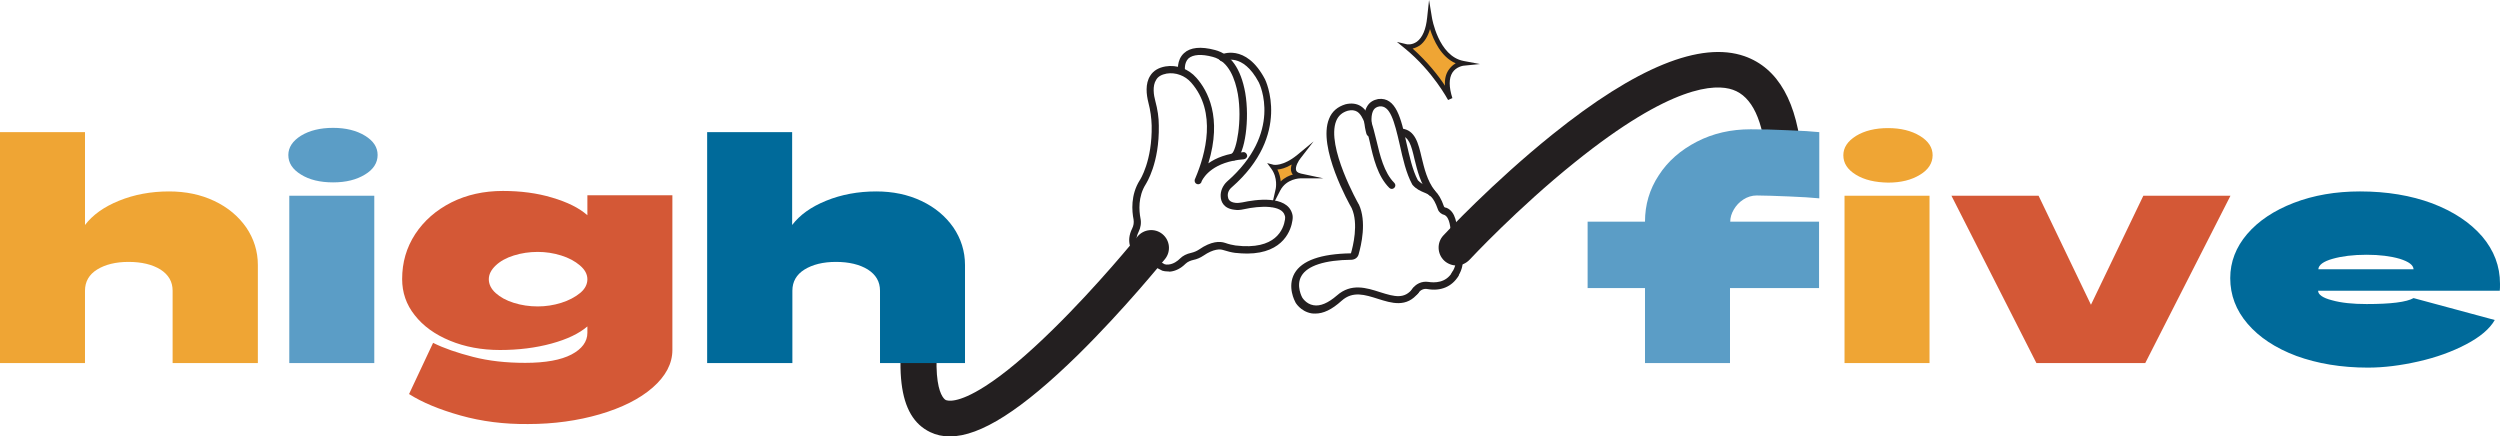
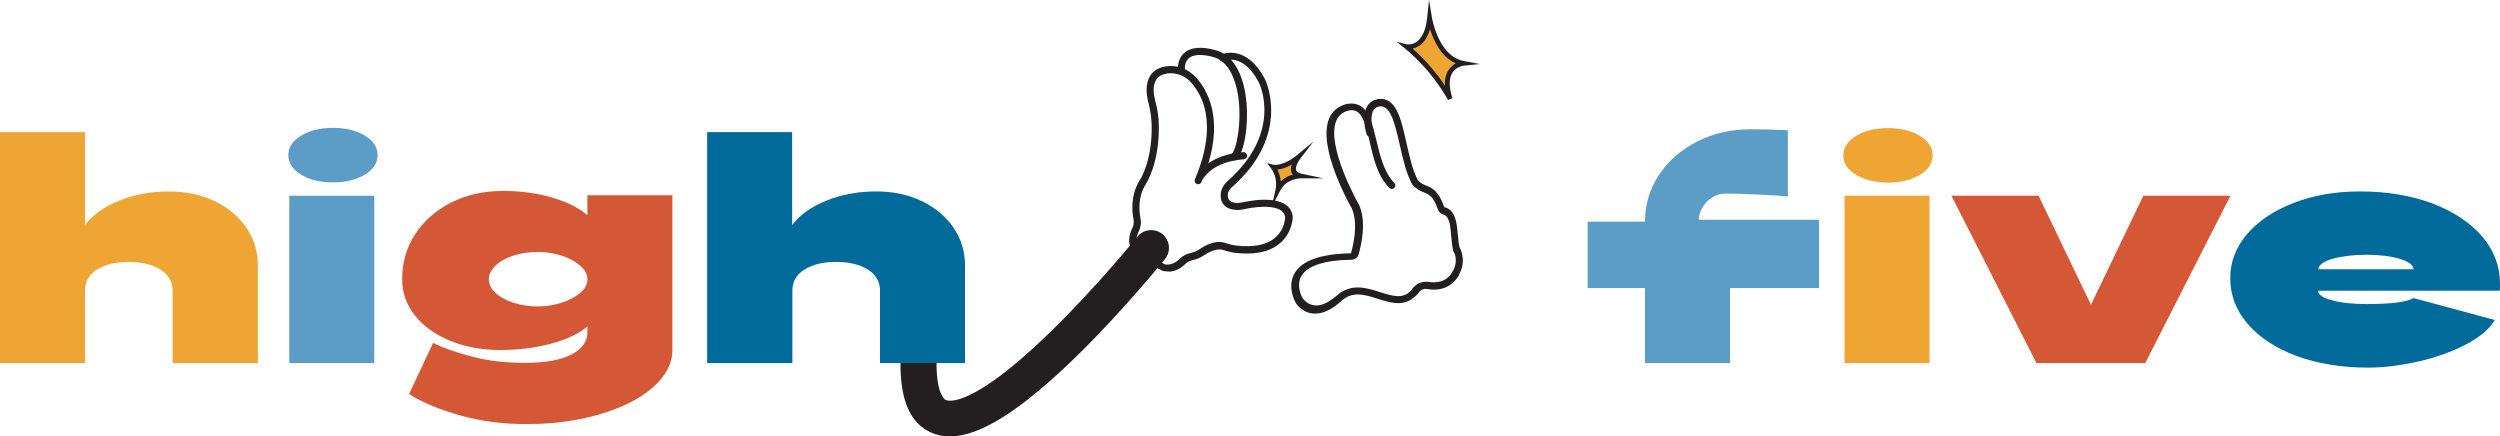
<svg xmlns="http://www.w3.org/2000/svg" version="1.1" x="0px" y="0px" width="1050px" height="183.3px" viewBox="0 0 1050 183.3" style="enable-background:new 0 0 1050 183.3;" xml:space="preserve">
  <style type="text/css">
	.st0{fill:#231F20;}
	.st1{fill:#EFA534;}
	.st2{fill:#5B9DC6;}
	.st3{fill:#D45836;}
	.st4{fill:#006A9A;}
</style>
  <g id="Layer_1">
</g>
  <g id="Reusable_Shopping_Bag">
    <g>
      <path class="st0" d="M611.1,116.7c-0.3,0-0.6-0.1-0.8-0.3c-0.7-0.5-0.9-1.4-0.4-2.1c2.9-4.3,0.8-8.5,0.8-8.5    c-0.4-0.7-0.1-1.6,0.6-2c0.7-0.4,1.6-0.1,2,0.6c0.1,0.2,2.9,5.8-0.9,11.6C612.1,116.5,611.6,116.7,611.1,116.7z" />
-       <path class="st0" d="M601.3,82.4c-0.5,0-0.9-0.2-1.2-0.6c-3.5-4.7-4.8-10.1-6-14.9c-1.4-6.1-2.4-9.5-5.8-9.9    c-0.8-0.1-1.4-0.8-1.3-1.7s0.8-1.4,1.7-1.3c5.7,0.6,7,6.2,8.4,12.2c1.1,4.5,2.3,9.7,5.5,13.8c0.5,0.7,0.4,1.6-0.3,2.1    C601.9,82.3,601.6,82.4,601.3,82.4z" />
      <path class="st0" d="M611.9,106.7c-0.6,0-1.2-0.4-1.4-1c-0.6-1.9-0.8-4.3-1-6.5c-0.3-3.8-0.6-7.8-2.8-8.9    c-1.3-0.3-2.4-1.2-2.8-2.4c-1.9-5.5-3.7-6.2-5.9-7.1c-1.4-0.6-3.1-1.3-4.7-3.1c-0.1-0.1-0.1-0.2-0.2-0.3    c-2.5-4.6-3.9-10.7-5.2-16.6c-2.3-10.1-4.1-16.7-8.6-16.1c-1.1,0.2-1.9,0.7-2.4,1.5c-1.1,1.8-1.2,5.2-0.1,9.2l0,0.1    c0.2,0.8-0.3,1.6-1.1,1.8c-0.8,0.2-1.6-0.3-1.8-1.1c-0.8-2.9-1.8-8.2,0.4-11.7c1-1.6,2.5-2.5,4.5-2.9c7.6-1,9.7,8.4,11.9,18.4    c1.3,5.6,2.5,11.4,4.8,15.7c1.1,1.2,2.2,1.7,3.4,2.2c2.5,1,5.3,2.2,7.6,8.9c0.1,0.2,0.4,0.4,0.7,0.4c0.1,0,0.2,0.1,0.4,0.1    c3.9,1.7,4.3,6.9,4.7,11.4c0.2,2.2,0.4,4.3,0.9,5.9c0.3,0.8-0.2,1.6-1,1.9C612.3,106.6,612.1,106.7,611.9,106.7z" />
      <path class="st0" d="M552.4,131.7c-0.6,0-1.1,0-1.6-0.1c-4.6-0.8-6.8-4.6-6.8-4.8c-0.1-0.2-3.5-6.3-0.3-12    c3.1-5.4,11.1-8.2,23.7-8.4c0.8-2.8,3.3-12.4,0.3-19c-1-1.7-14.4-25.6-9.5-37.5c1.2-3.1,3.6-5.1,6.9-6.1c2.5-0.6,4.6-0.3,6.3,0.7    c3.8,2.3,5.1,8,6.7,14.5c1.5,6.3,3.2,13.5,7.5,17.8c0.6,0.6,0.6,1.5,0,2.1s-1.5,0.6-2.1,0c-4.9-4.9-6.7-12.5-8.2-19.3    c-1.3-5.7-2.6-11-5.3-12.7c-1-0.6-2.3-0.8-3.9-0.4c-2.4,0.7-4,2.1-4.9,4.3c-4.3,10.7,9.3,34.7,9.4,34.9c0,0,0,0.1,0.1,0.1    c3.4,7.3,1,17.2-0.1,21.1c-0.4,1.3-1.5,2.1-2.9,2.2c-11.3,0.1-18.6,2.5-21.1,6.8c-2.4,4.1,0.3,9,0.3,9c0,0,1.6,2.8,4.8,3.3    c2.8,0.5,6.1-0.9,9.8-4.1c6-5.3,12.5-3.2,18.1-1.4c6.3,2,10.3,3,13.8-1.6c0.5-0.7,1.4-0.8,2.1-0.3c0.7,0.5,0.8,1.4,0.3,2.1    c-5,6.5-11.4,4.4-17.1,2.6c-5.4-1.7-10.5-3.4-15.2,0.8C559.3,130.1,555.8,131.7,552.4,131.7z" />
      <path class="st0" d="M594.2,124c-0.3,0-0.6-0.1-0.9-0.3c-0.7-0.5-0.8-1.4-0.3-2.1c1.5-2.4,4.2-3.6,6.9-3.2c2.6,0.4,7.3,0.5,10-4    c0.4-0.7,1.3-0.9,2.1-0.5c0.7,0.4,0.9,1.3,0.5,2.1c-2.7,4.4-7.4,6.4-13,5.4c-1.5-0.3-3,0.4-3.8,1.7c-0.1,0.2-0.2,0.2-0.2,0.2    C595.1,123.8,594.7,124,594.2,124z" />
      <g>
        <path class="st0" d="M518.1,67.4c-0.5,0-1-0.2-1.2-0.7c-0.5-0.7-0.3-1.6,0.4-2.1c2-1.4,4.5-13.9,2.6-25.1     c-1.1-6.1-3.7-13.8-10.5-15.6c-4.8-1.3-8.3-1-10.2,0.6c-2,1.9-1.5,5.1-1.5,5.2c0.1,0.8-0.4,1.6-1.2,1.7c-0.8,0.1-1.6-0.4-1.7-1.2     c0-0.2-0.8-4.9,2.5-7.9c2.6-2.4,7-2.9,13-1.3c6.6,1.7,10.9,7.9,12.7,18c1.9,11.1-0.1,25.5-3.9,28.1     C518.7,67.3,518.4,67.4,518.1,67.4z" />
        <path class="st0" d="M477.9,107.4c-0.3,0-0.7-0.1-0.9-0.3c-1.7-1.4-4.3-5.5-1.5-11.1c0.6-1.2,0.8-2.5,0.6-3.8     c-0.7-3.5-1.3-10.3,2.6-16.5c0.1-0.1,5.3-8.1,5-23c-0.1-3.1-0.5-6.3-1.4-9.7c-0.8-3.2-1.4-7.8,0.8-11.2c1.3-2.1,3.5-3.4,6.4-3.9     c4.7-0.8,9.7,1,13,4.8c4.7,5.3,10.9,16.6,5,35.9c3.1-2.2,7.8-4.2,14.7-4.7c0.8-0.1,1.5,0.6,1.6,1.4s-0.6,1.5-1.4,1.6     c-12.8,1-16.7,7.3-17.6,9c-0.1,0.2-0.2,0.4-0.2,0.6c-0.3,0.7-1.2,1.1-1.9,0.8c-0.8-0.3-1.1-1.1-0.9-1.9c0-0.1,0.1-0.3,0.3-0.7     c4.2-9.9,9.1-27.6-1.8-40c-2.6-3-6.6-4.4-10.3-3.8c-2.1,0.4-3.6,1.2-4.4,2.6c-1.7,2.6-1,6.6-0.4,8.8c1,3.7,1.5,7.1,1.5,10.4     c0.3,15.9-5.3,24.3-5.5,24.7c-3.3,5.2-2.8,11.2-2.2,14.3c0.4,1.9,0.1,3.9-0.8,5.7c-2.3,4.7,0.4,7.1,0.7,7.4     c0.6,0.5,0.7,1.5,0.2,2.1C478.7,107.3,478.3,107.4,477.9,107.4z" />
        <path class="st0" d="M490.3,114c-0.7,0-1.4-0.1-2.1-0.3c-0.1,0-0.1-0.1-0.2-0.1c-0.1,0-10.2-5.3-11.5-6.7     c-0.5-0.6-0.5-1.6,0.2-2.1c0.6-0.5,1.6-0.5,2.1,0.2c0.7,0.6,5.9,3.6,10.4,6c0.5,0.1,1,0.2,1.6,0.1c2.1-0.2,3.8-1.5,4.8-2.5     c1.2-1.2,2.8-2,4.7-2.4c1.3-0.3,2.4-0.8,3.3-1.4c5.2-3.6,8.8-3.5,10.9-2.8c1.7,0.6,3.1,0.9,4.4,1.1c17,2.1,20.2-6.9,20.8-10.9     c0.1-0.7,0.1-1.2-0.1-1.7c-1.2-4.4-10.1-4.2-17.3-2.6c-1.3,0.3-2.6,0.4-3.8,0.2c-4.7-0.5-5.7-3.6-5.8-5.4     c-0.2-2.3,0.8-4.7,2.6-6.4c23.6-20.6,13.8-40.9,13.4-41.7c-6.8-12.8-14.5-9-14.6-9c-0.7,0.4-1.6,0.1-2-0.6     c-0.4-0.7-0.1-1.6,0.6-2c0.1-0.1,10.5-5.1,18.6,10.3c0.1,0.2,11.4,23.2-14,45.4c-1.2,1-1.8,2.4-1.6,3.8c0.1,1.1,0.6,2.4,3.2,2.7     c0.9,0.1,1.8,0,2.9-0.2c5.5-1.2,18.6-3.1,20.9,4.7c0.3,0.9,0.3,1.9,0.1,3c-0.5,3.4-3.4,13.7-18.9,13.8c-1.6,0-3.3-0.1-5.2-0.3     c-1.5-0.2-3.1-0.6-5-1.2c-1.2-0.4-3.9-0.6-8.3,2.4c-1.2,0.8-2.7,1.5-4.3,1.8c-0.9,0.2-2.3,0.7-3.2,1.6c-1.9,1.9-4.2,3.1-6.6,3.3     C490.9,114,490.6,114,490.3,114z" />
      </g>
      <g>
        <path class="st1" d="M609.1,41.5c0,0-6.3-12.1-18.4-22c0,0,8.2,1.9,9.7-12c0,0,2.7,17,14.1,19.1     C614.6,26.6,604.5,27.6,609.1,41.5z" />
        <path class="st0" d="M608.2,42c-0.1-0.1-6.3-12-18.2-21.7l-3.3-2.7l4.2,1c0.1,0,2.1,0.4,4.2-1.1c2.3-1.7,3.8-5.1,4.3-10.1     l0.8-7.4l1.2,7.3c0,0.2,2.7,16.3,13.3,18.3l6.9,1.3l-7,0.7c0,0-3,0.4-4.6,2.9c-1.5,2.4-1.5,6,0,10.7L608.2,42z M593.3,20.4     c6.3,5.6,10.9,11.5,13.6,15.6c-0.2-2.6,0.3-4.8,1.5-6.6c0.9-1.3,1.9-2.2,3-2.8c-6.2-2.7-9.3-9.7-10.8-14.4     c-0.9,3.2-2.4,5.5-4.3,6.9C595.2,19.8,594.2,20.2,593.3,20.4z" />
      </g>
      <g>
        <path class="st1" d="M536.8,79.5c0,0,1.2-5-2.1-9.3c0,0,4.2,1.1,10.7-4.3c0,0-5.3,6.8,0.7,8C546.2,73.9,539.7,73.9,536.8,79.5z" />
        <path class="st0" d="M534,87.2l1.8-7.9c0,0,1-4.6-1.9-8.5l-1.7-2.3l2.7,0.7c0,0,3.9,0.8,9.9-4.1l6.9-5.7l-5.5,7.1     c-0.7,0.8-2.4,3.6-1.8,5.1c0.1,0.2,0.3,0.9,2,1.3l9.4,2l-9.6,0c-0.2,0-5.9,0.1-8.5,5.1L534,87.2z M536.5,71.2     c0.9,1.8,1.3,3.6,1.4,5c1.6-1.6,3.6-2.5,5.1-2.9c-0.3-0.3-0.5-0.7-0.6-1c-0.4-1-0.2-2.2,0.1-3.2C540,70.6,538,71.1,536.5,71.2z" />
      </g>
-       <path class="st0" d="M611.7,111.5c-1.8,0-3.7-0.7-5.1-2c-3-2.8-3.2-7.6-0.4-10.6c0.8-0.9,20.8-22.3,45.8-42.4    c35.2-28.3,62.3-39.3,80.7-32.9c14.2,5,22.3,19.4,24.1,42.9c0.3,4.1-2.8,7.7-6.9,8c-4.1,0.3-7.7-2.8-8-6.9    c-1.3-17-6-27.1-14.1-29.9c-7.4-2.6-25.9-2.1-66.3,30.4c-24.2,19.4-44,40.7-44.2,40.9C615.7,110.7,613.7,111.5,611.7,111.5z" />
      <path class="st0" d="M398.9,183.3c-3,0-5.7-0.6-8.2-1.8c-13.6-6.5-16-26.6-7.7-65.3c0.9-4.1,4.8-6.6,8.9-5.8    c4.1,0.9,6.6,4.8,5.8,8.9c-9.3,43.9-0.9,48.5-0.5,48.7c0.7,0.3,4.9,1.7,16.6-5.8c8-5.1,17.5-13.1,28.4-23.8    c18.9-18.5,35.3-38.8,35.5-39c2.6-3.2,7.3-3.7,10.5-1.1c3.2,2.6,3.7,7.3,1.1,10.5c-0.7,0.8-17,21-36.5,40.2    C429.2,172.1,411.8,183.3,398.9,183.3z" />
      <path class="st1" d="M0,55.5h35.7v39c3.2-4.2,7.9-7.6,14.3-10.2c6.4-2.6,13.4-3.9,21-3.9c7,0,13.3,1.3,19,4    c5.7,2.7,10.1,6.4,13.4,11.1c3.2,4.7,4.9,10,4.9,15.8v41.2H72.5v-30.4c0-3.8-1.7-6.7-5.1-8.9c-3.4-2.1-7.9-3.2-13.4-3.2    c-5.4,0-9.8,1.1-13.2,3.2c-3.4,2.1-5.1,5.1-5.1,8.9v30.4H0V55.5z" />
      <path class="st2" d="M126.4,73.3c-3.6-2.2-5.3-4.9-5.3-8.2c0-3.2,1.8-5.9,5.3-8.1c3.6-2.2,8.1-3.3,13.5-3.3    c5.3,0,9.8,1.1,13.4,3.3c3.6,2.2,5.3,4.9,5.3,8.1c0,3.3-1.8,6.1-5.3,8.2c-3.6,2.2-8,3.3-13.4,3.3    C134.4,76.6,129.9,75.5,126.4,73.3z M121.5,82.2h35.7v70.3h-35.7V82.2z" />
      <path class="st3" d="M193.4,174.5c-8.9-2.5-16.1-5.5-21.6-9l10.1-21.5c4.6,2.3,10.2,4.2,16.8,5.9c6.6,1.7,13.9,2.5,21.9,2.5    c8.5,0,15-1.2,19.4-3.5c4.4-2.3,6.7-5.4,6.7-9.1v-2.7c-3.5,3-8.5,5.4-15.1,7.2c-6.6,1.8-13.8,2.7-21.6,2.7c-7.7,0-14.7-1.3-21-3.9    c-6.3-2.6-11.2-6.1-14.8-10.7c-3.6-4.5-5.3-9.6-5.3-15.2c0-7,1.8-13.2,5.5-18.9c3.7-5.6,8.7-10,15.2-13.3    c6.4-3.2,13.6-4.8,21.6-4.8c7.5,0,14.4,0.9,20.7,2.8c6.4,1.9,11.3,4.3,14.8,7.4v-8.4h35.7v65c0,5.7-2.8,11-8.3,15.8    c-5.5,4.8-13,8.5-22.2,11.2c-9.3,2.7-19.3,4.1-30.1,4.1C211.7,178.2,202.3,177,193.4,174.5z M208.2,123.1c1.9,1.7,4.4,3.1,7.6,4.1    c3.2,1,6.5,1.5,10.1,1.5c3.3,0,6.6-0.5,9.8-1.5c3.2-1,5.8-2.4,7.9-4.1c2.1-1.7,3.1-3.7,3.1-5.8c0-2.1-1-4-3.1-5.8    c-2.1-1.8-4.7-3.2-7.9-4.2c-3.2-1-6.5-1.5-9.8-1.5c-3.6,0-6.9,0.5-10.1,1.5c-3.2,1-5.7,2.4-7.6,4.2c-1.9,1.8-2.9,3.7-2.9,5.8    C205.3,119.4,206.3,121.4,208.2,123.1z" />
      <path class="st4" d="M297,55.5h35.7v39c3.2-4.2,7.9-7.6,14.3-10.2c6.4-2.6,13.4-3.9,21-3.9c7,0,13.3,1.3,19,4    c5.7,2.7,10.1,6.4,13.4,11.1c3.2,4.7,4.9,10,4.9,15.8v41.2h-35.7v-30.4c0-3.8-1.7-6.7-5.1-8.9c-3.4-2.1-7.9-3.2-13.4-3.2    c-5.4,0-9.8,1.1-13.2,3.2c-3.4,2.1-5.1,5.1-5.1,8.9v30.4H297V55.5z" />
-       <path class="st2" d="M690.9,121h-24.1V93.1h24.1c0-7.1,1.9-13.6,5.8-19.5c3.8-5.9,9.2-10.6,16-14.1c6.8-3.5,14.3-5.2,22.6-5.2    c4.5,0,9.7,0.1,15.6,0.4c5.9,0.2,10.3,0.5,13.2,0.8v27.8c-3.2-0.3-7.5-0.6-12.9-0.8s-9.9-0.4-13.4-0.4c-2,0-3.9,0.6-5.6,1.7    c-1.7,1.1-3,2.5-4,4.2c-1,1.7-1.5,3.4-1.5,5.1H764V121h-37.4v31.5h-35.7V121z" />
+       <path class="st2" d="M690.9,121h-24.1V93.1h24.1c0-7.1,1.9-13.6,5.8-19.5c3.8-5.9,9.2-10.6,16-14.1c6.8-3.5,14.3-5.2,22.6-5.2    c4.5,0,9.7,0.1,15.6,0.4v27.8c-3.2-0.3-7.5-0.6-12.9-0.8s-9.9-0.4-13.4-0.4c-2,0-3.9,0.6-5.6,1.7    c-1.7,1.1-3,2.5-4,4.2c-1,1.7-1.5,3.4-1.5,5.1H764V121h-37.4v31.5h-35.7V121z" />
      <path class="st1" d="M779.5,73.4c-3.6-2.2-5.3-4.9-5.3-8.2c0-3.2,1.8-5.9,5.3-8.1c3.6-2.2,8.1-3.3,13.5-3.3    c5.3,0,9.8,1.1,13.4,3.3c3.6,2.2,5.3,4.9,5.3,8.1c0,3.3-1.8,6.1-5.3,8.2c-3.6,2.2-8,3.3-13.4,3.3    C787.6,76.6,783.1,75.6,779.5,73.4z M774.7,82.2h35.7v70.3h-35.7V82.2z" />
      <path class="st3" d="M819.6,82.2h36.6l22,45.8l22-45.8h36.6L901,152.5h-45.7L819.6,82.2z" />
      <path class="st4" d="M964.5,149.5c-8.8-3.3-15.6-7.8-20.5-13.5s-7.3-12.1-7.3-19.2c0-6.8,2.4-13,7.1-18.5    c4.7-5.5,11.3-9.9,19.6-13.1c8.3-3.2,17.6-4.8,27.8-4.8c11.3,0,21.4,1.7,30.3,5c8.9,3.4,15.9,8,21,13.9c5,5.9,7.5,12.5,7.5,19.9    c0,1.3,0,2.3-0.1,2.9h-76.3c0,1.6,1.9,3,5.8,4c3.9,1.1,8.7,1.6,14.6,1.6c10.1,0,16.7-0.8,19.7-2.5l34.1,9.2    c-2.1,3.7-6.1,7.1-12,10.2c-5.9,3.1-12.5,5.5-20,7.2c-7.5,1.7-14.5,2.6-21.3,2.6C983.3,154.4,973.3,152.7,964.5,149.5z     M1013.7,113.1c-0.1-1.8-2-3.2-5.8-4.4c-3.8-1.1-8.4-1.7-13.9-1.7c-5.7,0-10.4,0.6-14.3,1.7c-3.9,1.1-5.9,2.6-6,4.4H1013.7z" />
    </g>
  </g>
</svg>